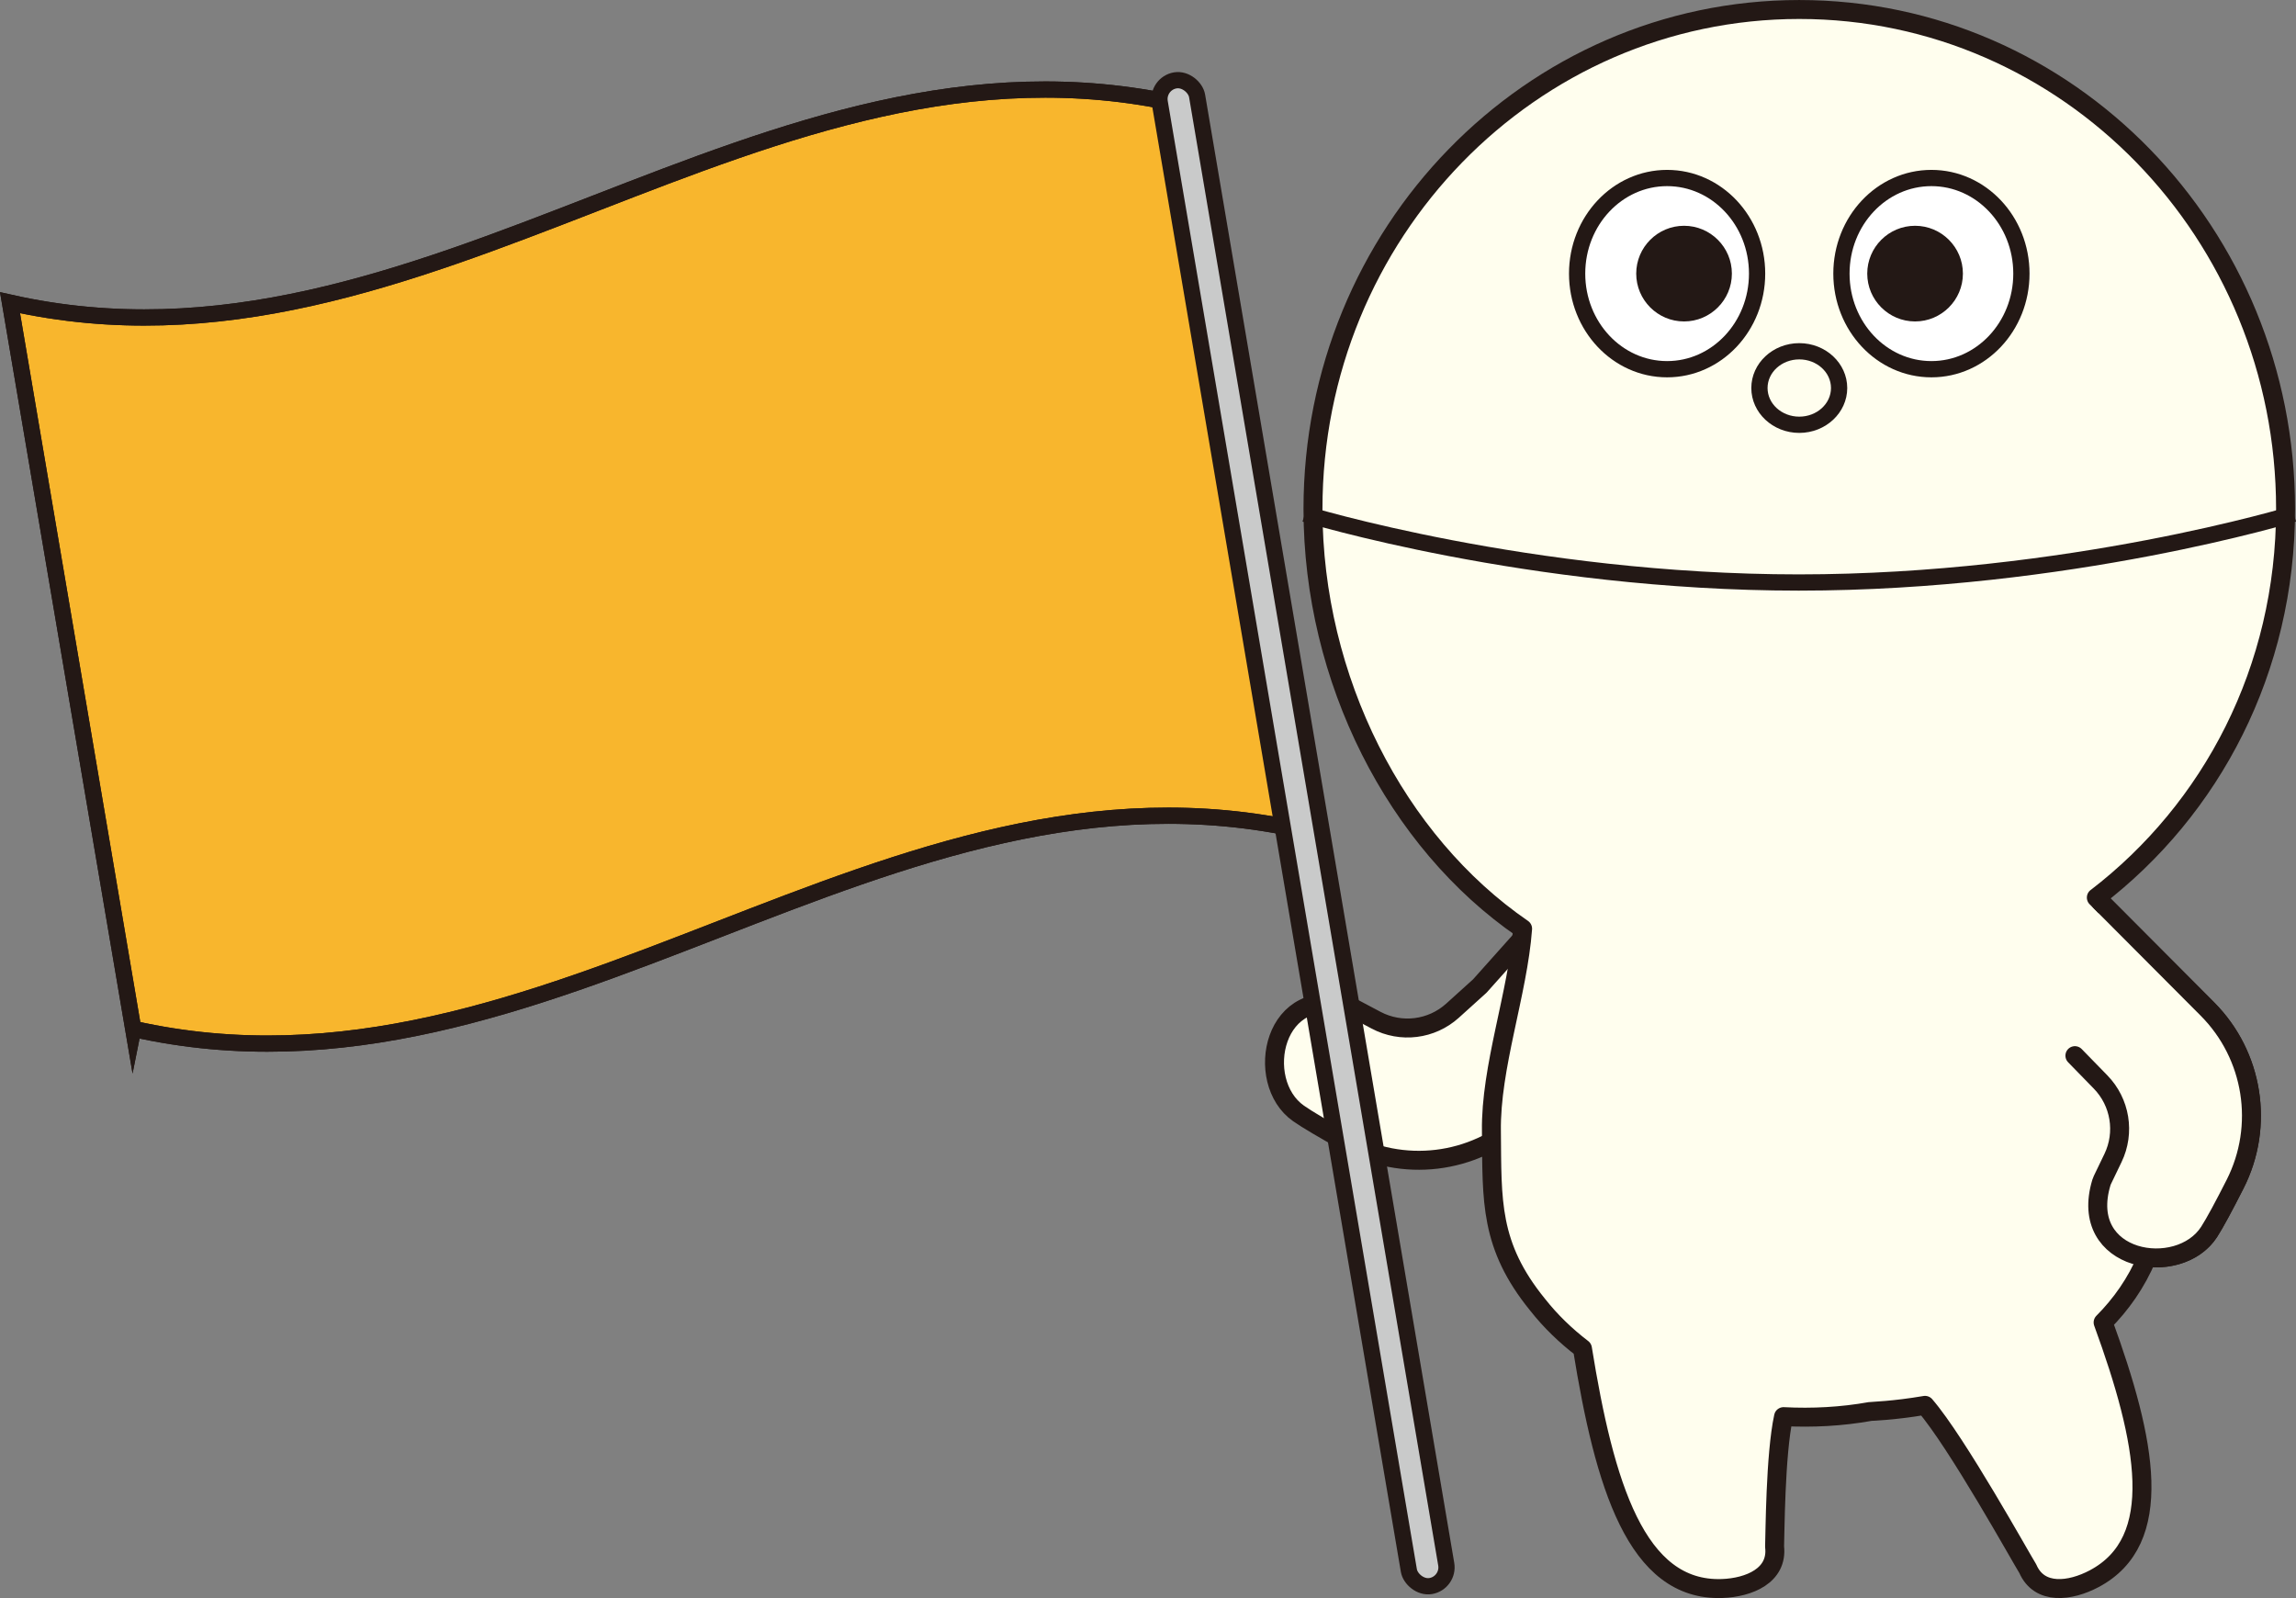
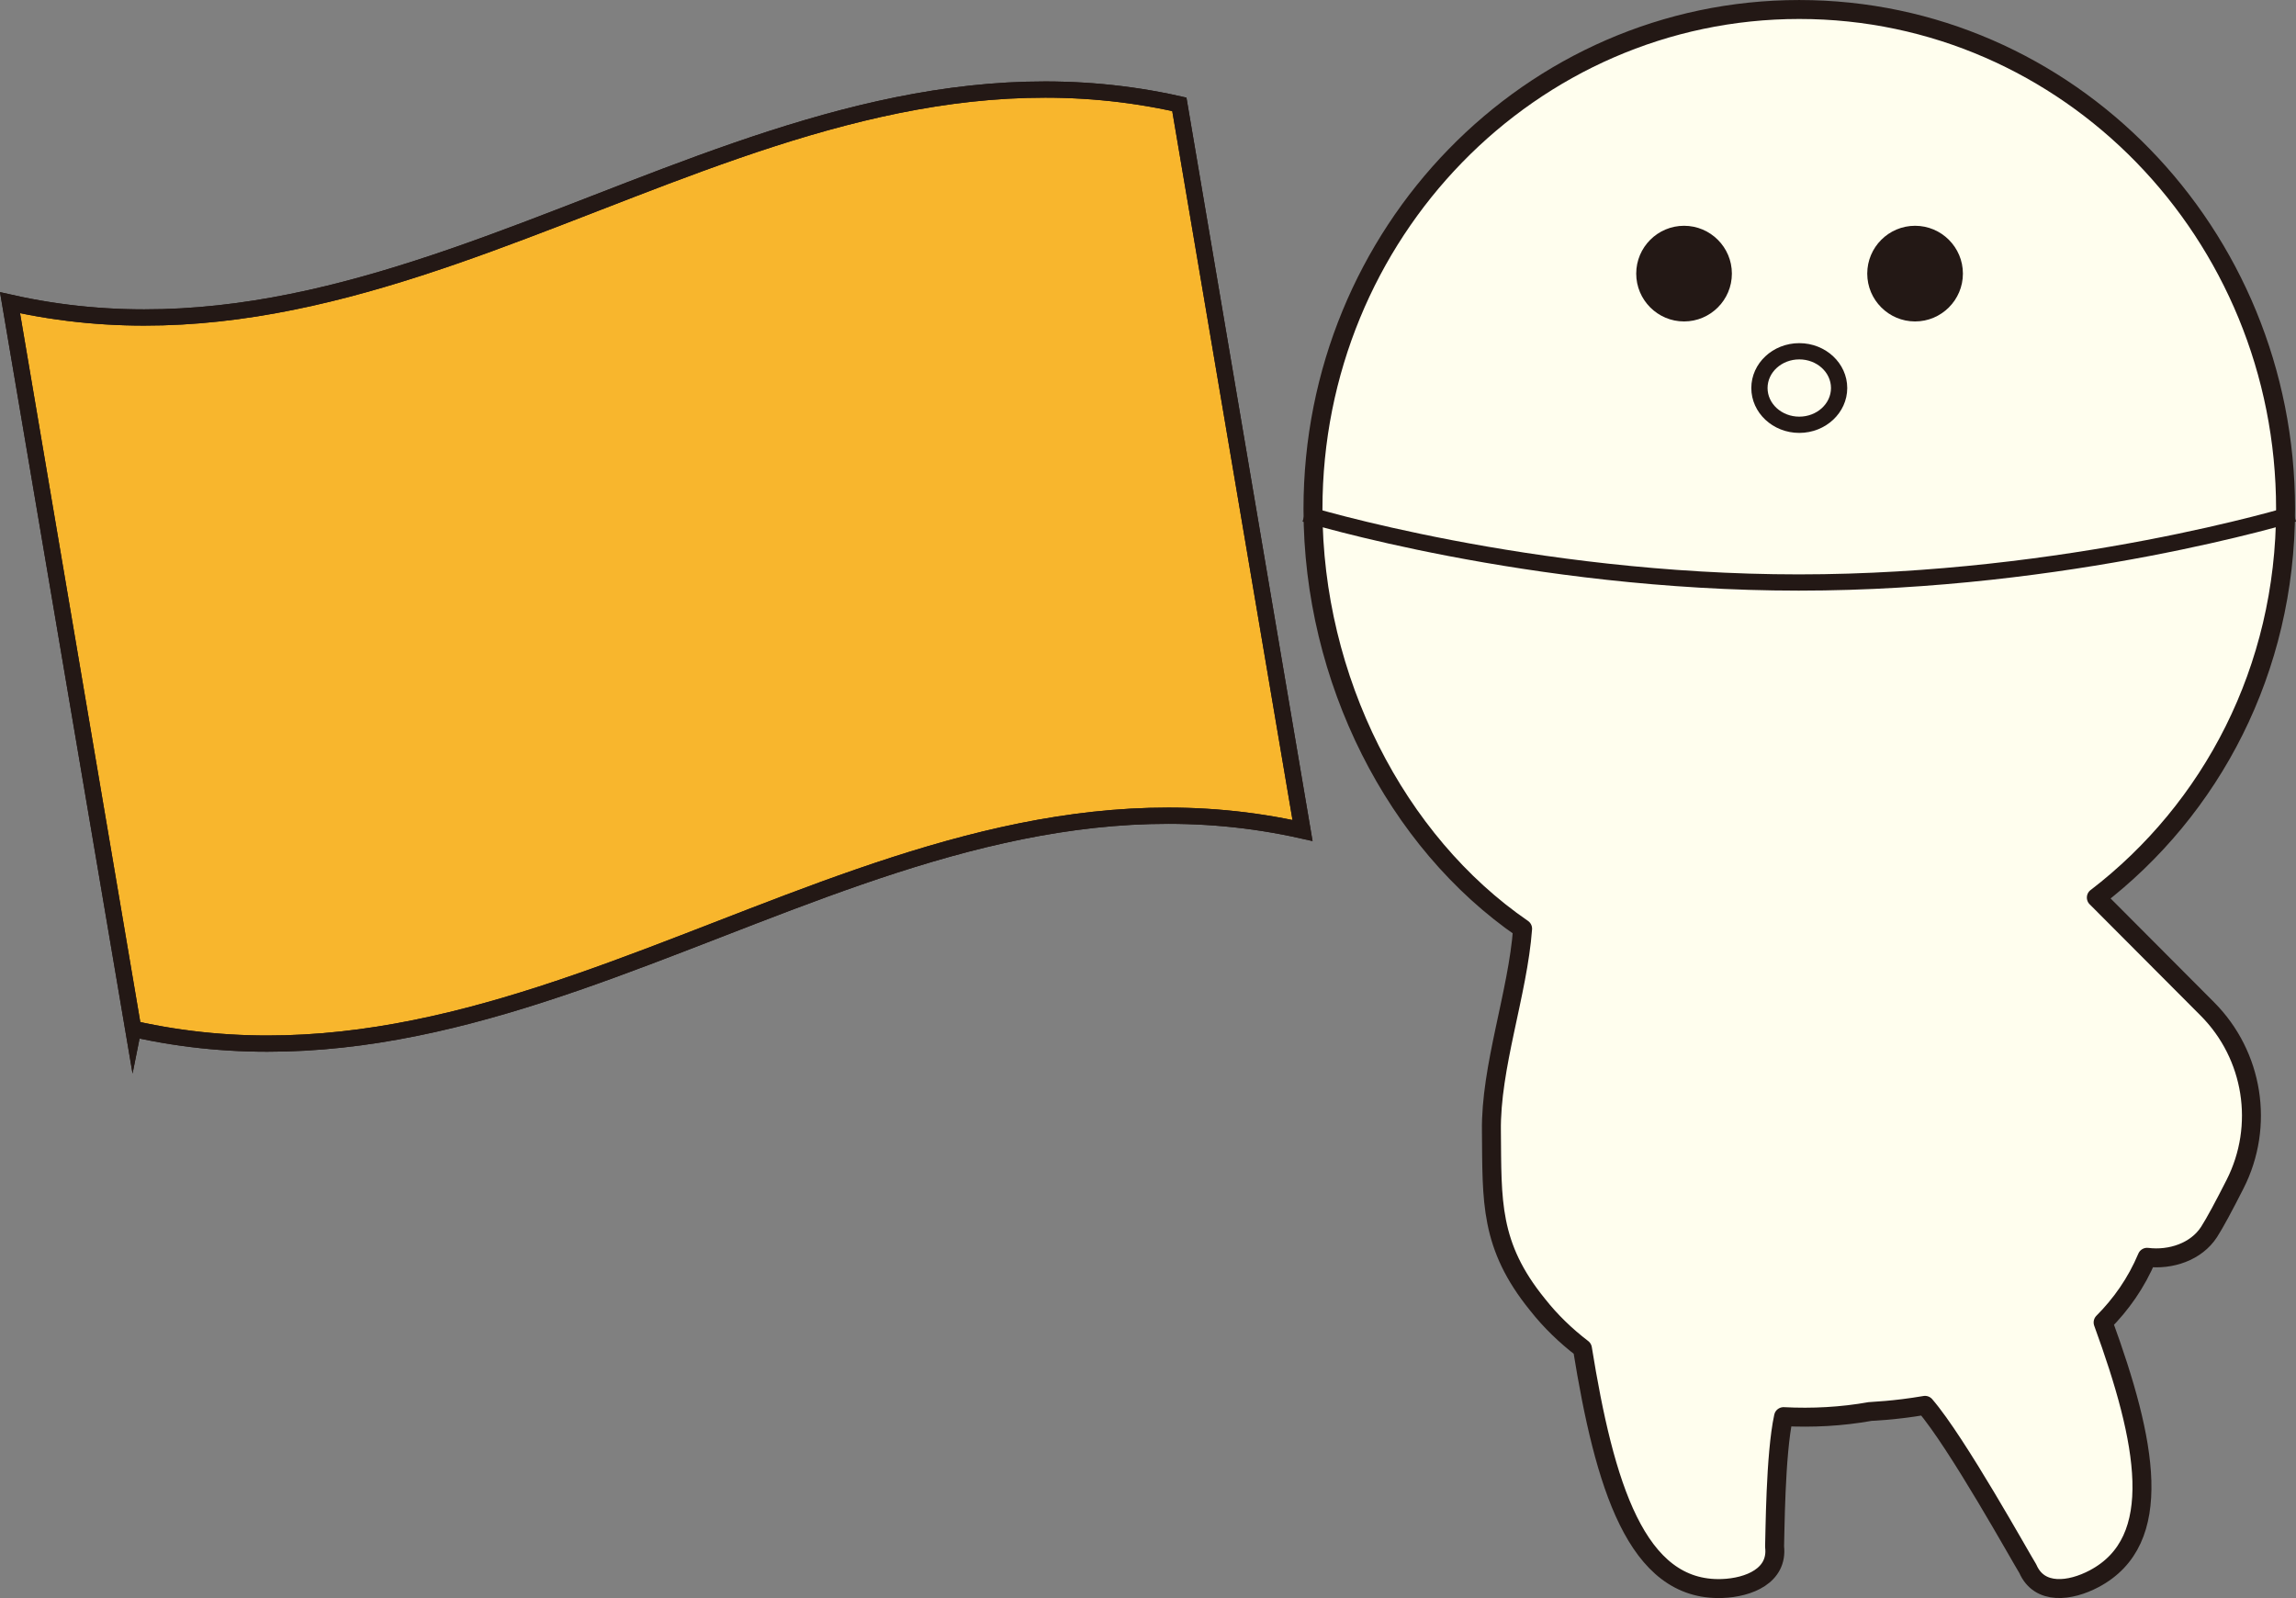
<svg xmlns="http://www.w3.org/2000/svg" id="_レイヤー_2" data-name="レイヤー 2" viewBox="0 0 1421.76 989.58">
  <rect x="0" y="0" width="1421.76" height="989.58" fill="#808080" stroke="none" />
  <defs>
    <style>
      .cls-1 {
        fill: #fff;
      }

      .cls-1, .cls-2, .cls-3, .cls-4, .cls-5 {
        stroke: #231815;
      }

      .cls-1, .cls-2, .cls-3, .cls-5 {
        stroke-miterlimit: 10;
        stroke-width: 10.06px;
      }

      .cls-2 {
        fill: #f8b62d;
      }

      .cls-6 {
        fill: #231815;
      }

      .cls-3 {
        fill: none;
      }

      .cls-4 {
        fill: #fffeee;
        stroke-linejoin: round;
        stroke-width: 11.74px;
      }

      .cls-4, .cls-5 {
        stroke-linecap: round;
      }

      .cls-5 {
        fill: #c9caca;
      }
    </style>
  </defs>
  <g id="_レイヤー_1-2" data-name="レイヤー 1">
    <g>
-       <path class="cls-4" d="M1010.93,630.11l-68.79,63.52c-29.71,27.46-73.73,32.73-109.09,13.06-13.11-7.3-23.48-13.37-28.94-17.2-28.33-19.81-15.69-82.26,33.12-65.48.52.18,1.04.41,1.52.66l13.36,7.08c15.45,8.18,34.36,5.83,47.33-5.89l16.89-15.26,49.6-55.52s63.11,28.7,45,75.03Z" />
      <g>
        <path class="cls-2" d="M82.49,637.1c258.14,57.98,465.94-180.81,724.08-122.83-25.43-149.88-50.85-299.77-76.28-449.66C472.15,6.63,264.35,245.43,6.21,187.45c25.43,149.88,50.85,299.77,76.28,449.66Z" />
        <path class="cls-3" d="M82.49,637.1c258.14,57.98,465.94-180.81,724.08-122.83-25.43-149.88-50.85-299.77-76.28-449.66C472.15,6.63,264.35,245.43,6.21,187.45c25.43,149.88,50.85,299.77,76.28,449.66Z" />
      </g>
-       <rect class="cls-5" x="795.11" y="43.07" width="23.47" height="945.69" rx="11.74" ry="11.74" transform="translate(1688.63 889.63) rotate(170.37)" />
      <path class="cls-4" d="M1298.13,555.83c71.26-54.66,117.17-141.01,117.17-240.66,0-170.82-134.82-309.29-301.13-309.29s-301.13,138.48-301.13,309.29c0,105.44,51.38,206.04,129.81,259.92-2.96,40.08-19.94,85.75-19.31,125.56.43,42.93-1.27,70.53,28.57,107.25,8.05,10.23,17.46,19.28,27.79,27.19,13.59,84.09,33.22,150.48,86.48,148.58,16.6-.59,34.61-7.95,32.5-25.94.3-7.06.4-56.9,5.55-80.49,17.92.93,35.99-.03,53.59-3.18.75-.13,14.45-.46,34.02-3.81,19.83,22.95,59.61,94.79,63.64,101.14,7.18,16.63,26.45,14,41.12,6.21,44.43-23.59,32.47-84.91,5.52-158.69,11.02-11.07,20.49-24.33,27.23-40.34,14.54,1.83,30.46-3.39,38.41-15.74,3.61-5.61,9.29-16.19,16.08-29.58,18.31-36.08,11.37-79.86-17.2-108.51l-68.71-68.94Z" />
-       <path class="cls-4" d="M1300.75,558.44l66.09,66.32c28.57,28.65,35.51,72.43,17.2,108.51-6.79,13.38-12.47,23.97-16.08,29.57-18.72,29.07-81.6,18.81-66.7-30.6.16-.53.37-1.05.61-1.55l6.56-13.62c7.59-15.75,4.51-34.55-7.69-47.07l-15.89-16.3" />
      <path class="cls-3" d="M808.04,318.17s138.64,42.54,305.8,42.54,306.45-42.54,306.45-42.54" />
-       <ellipse class="cls-1" cx="1032.33" cy="169.43" rx="55.72" ry="59.2" />
-       <ellipse class="cls-1" cx="1196" cy="169.43" rx="55.72" ry="59.2" />
      <path class="cls-6" d="M1042.82,199.05c-16.33,0-29.62-13.29-29.62-29.62s13.29-29.62,29.62-29.62,29.62,13.29,29.62,29.62-13.29,29.62-29.62,29.62" />
      <path class="cls-6" d="M1185.88,199.05c-16.33,0-29.62-13.29-29.62-29.62s13.29-29.62,29.62-29.62,29.62,13.29,29.62,29.62-13.29,29.62-29.62,29.62" />
      <path class="cls-6" d="M1114.17,222.55c10.83,0,19.64,7.95,19.64,17.73s-8.81,17.73-19.64,17.73-19.64-7.95-19.64-17.73,8.81-17.73,19.64-17.73M1114.17,212.49c-16.38,0-29.7,12.47-29.7,27.79s13.32,27.79,29.7,27.79,29.7-12.47,29.7-27.79-13.32-27.79-29.7-27.79" />
    </g>
  </g>
</svg>